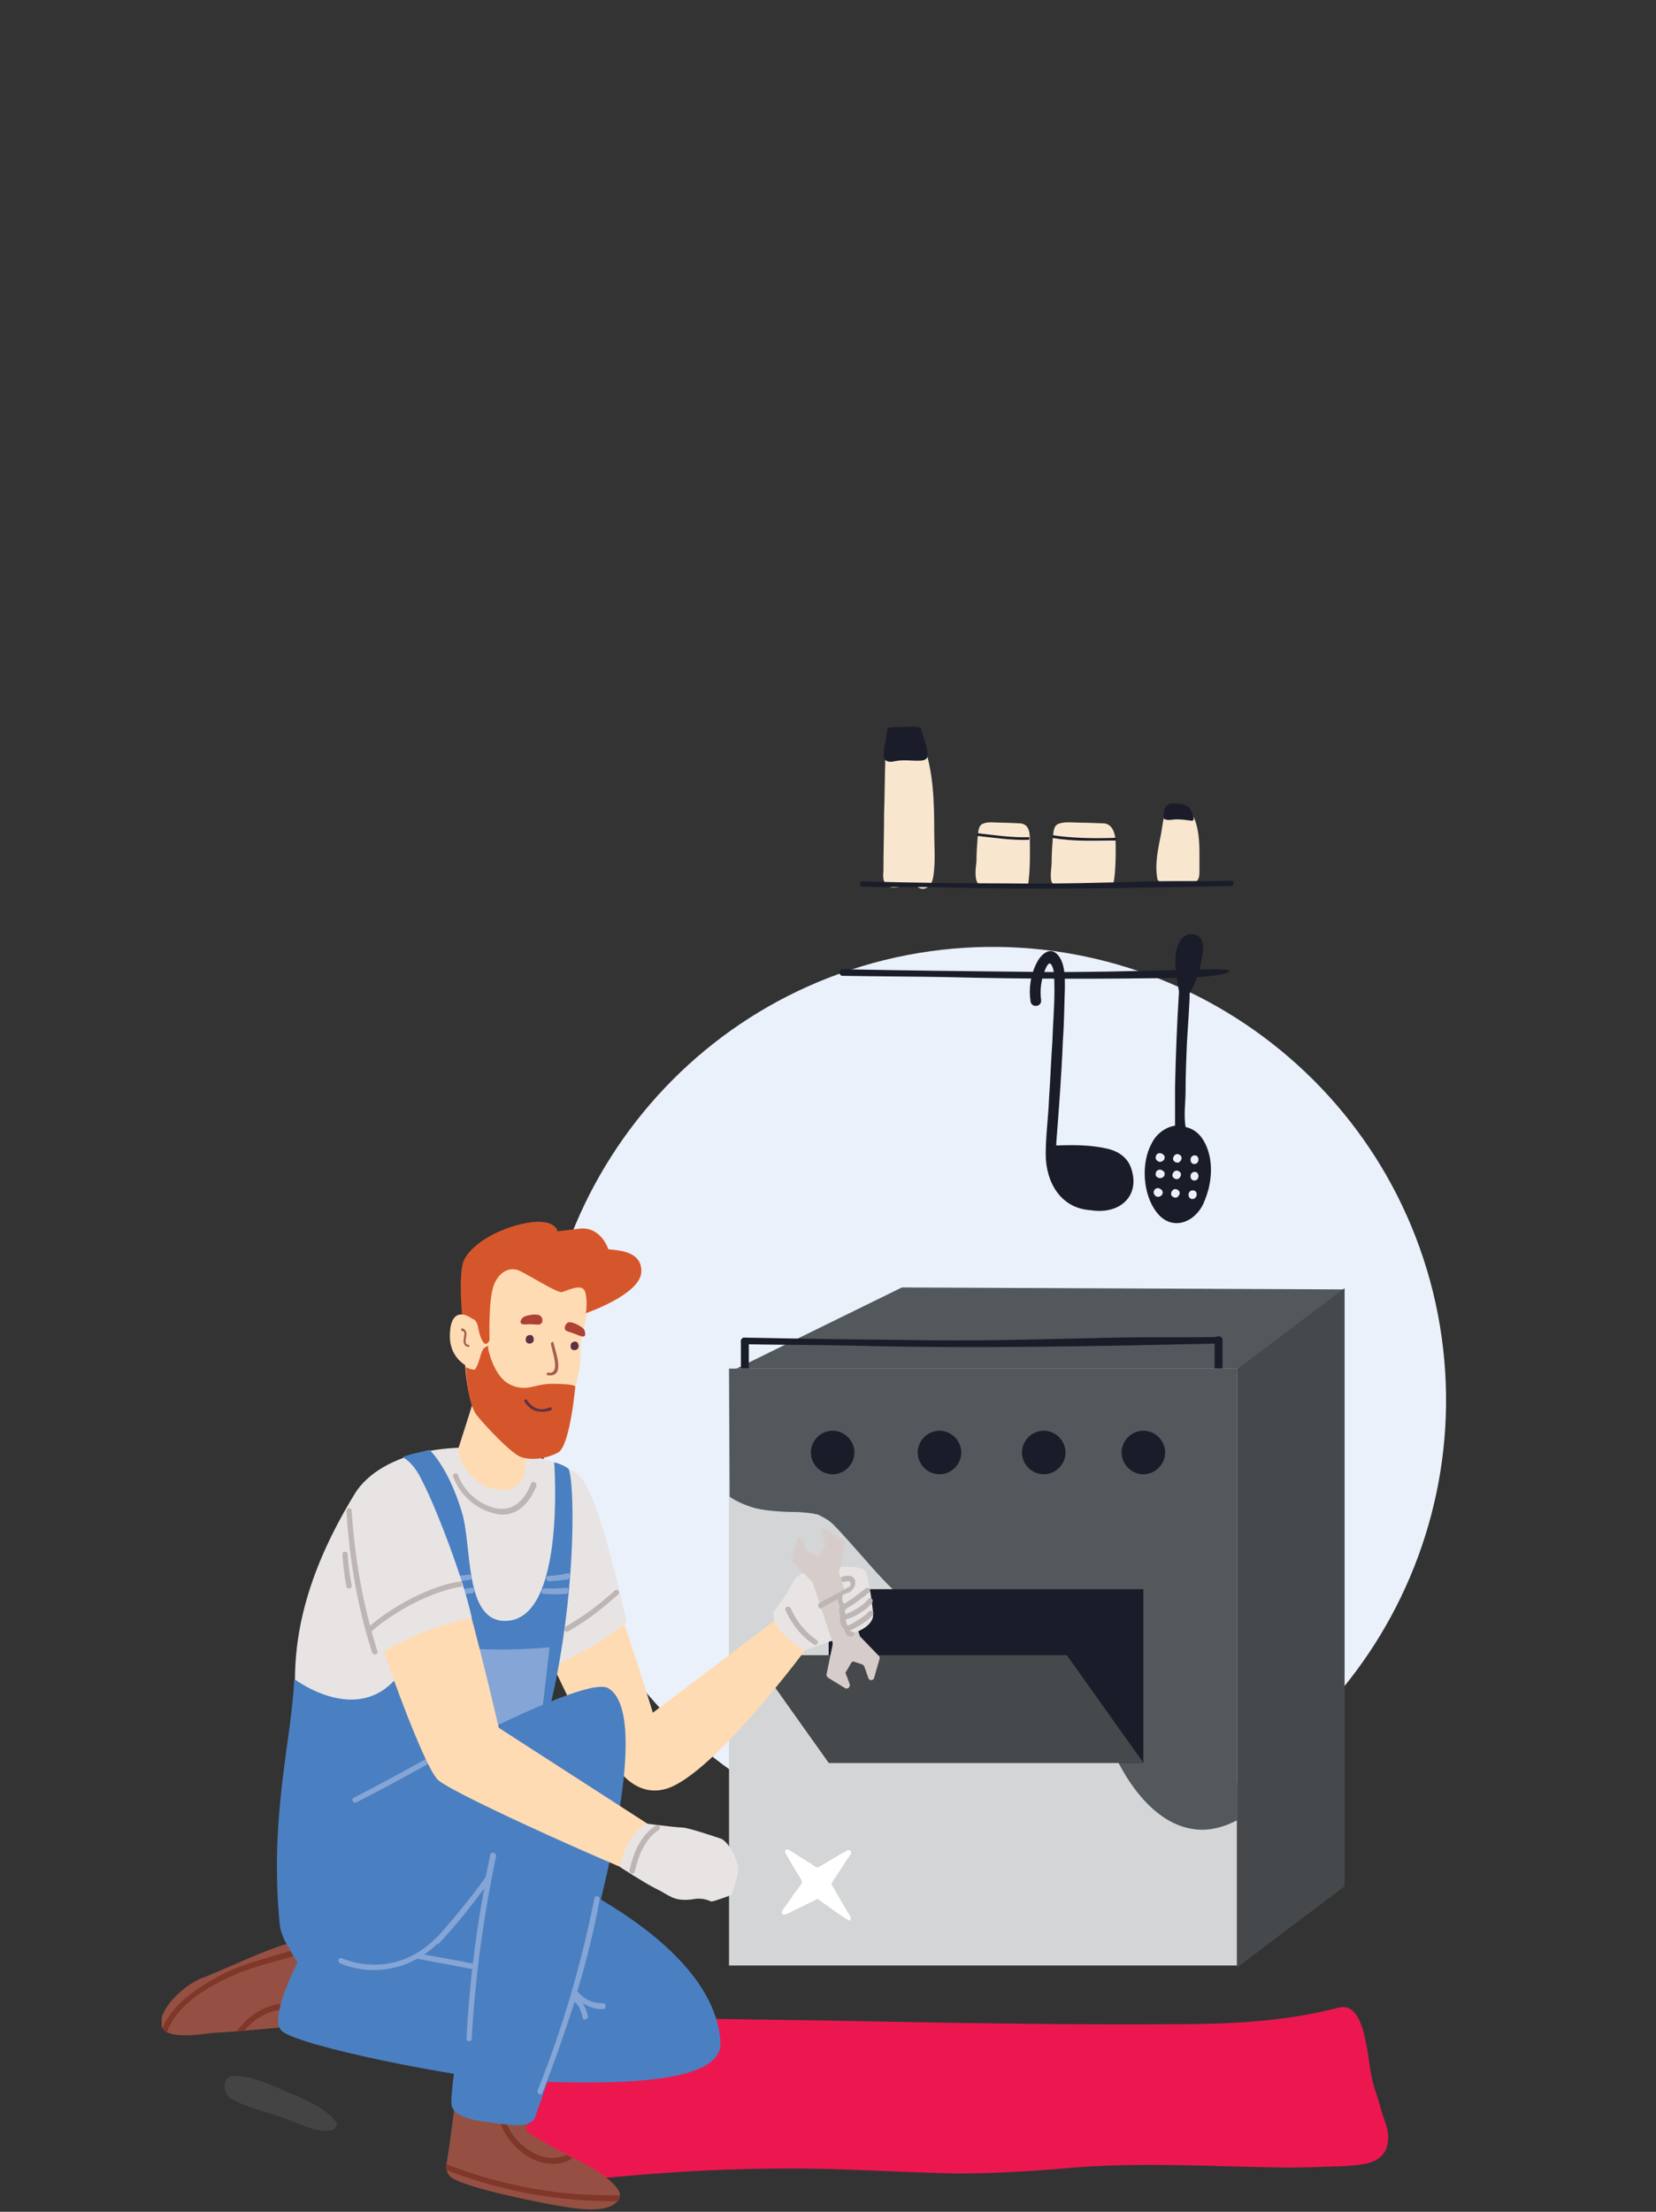
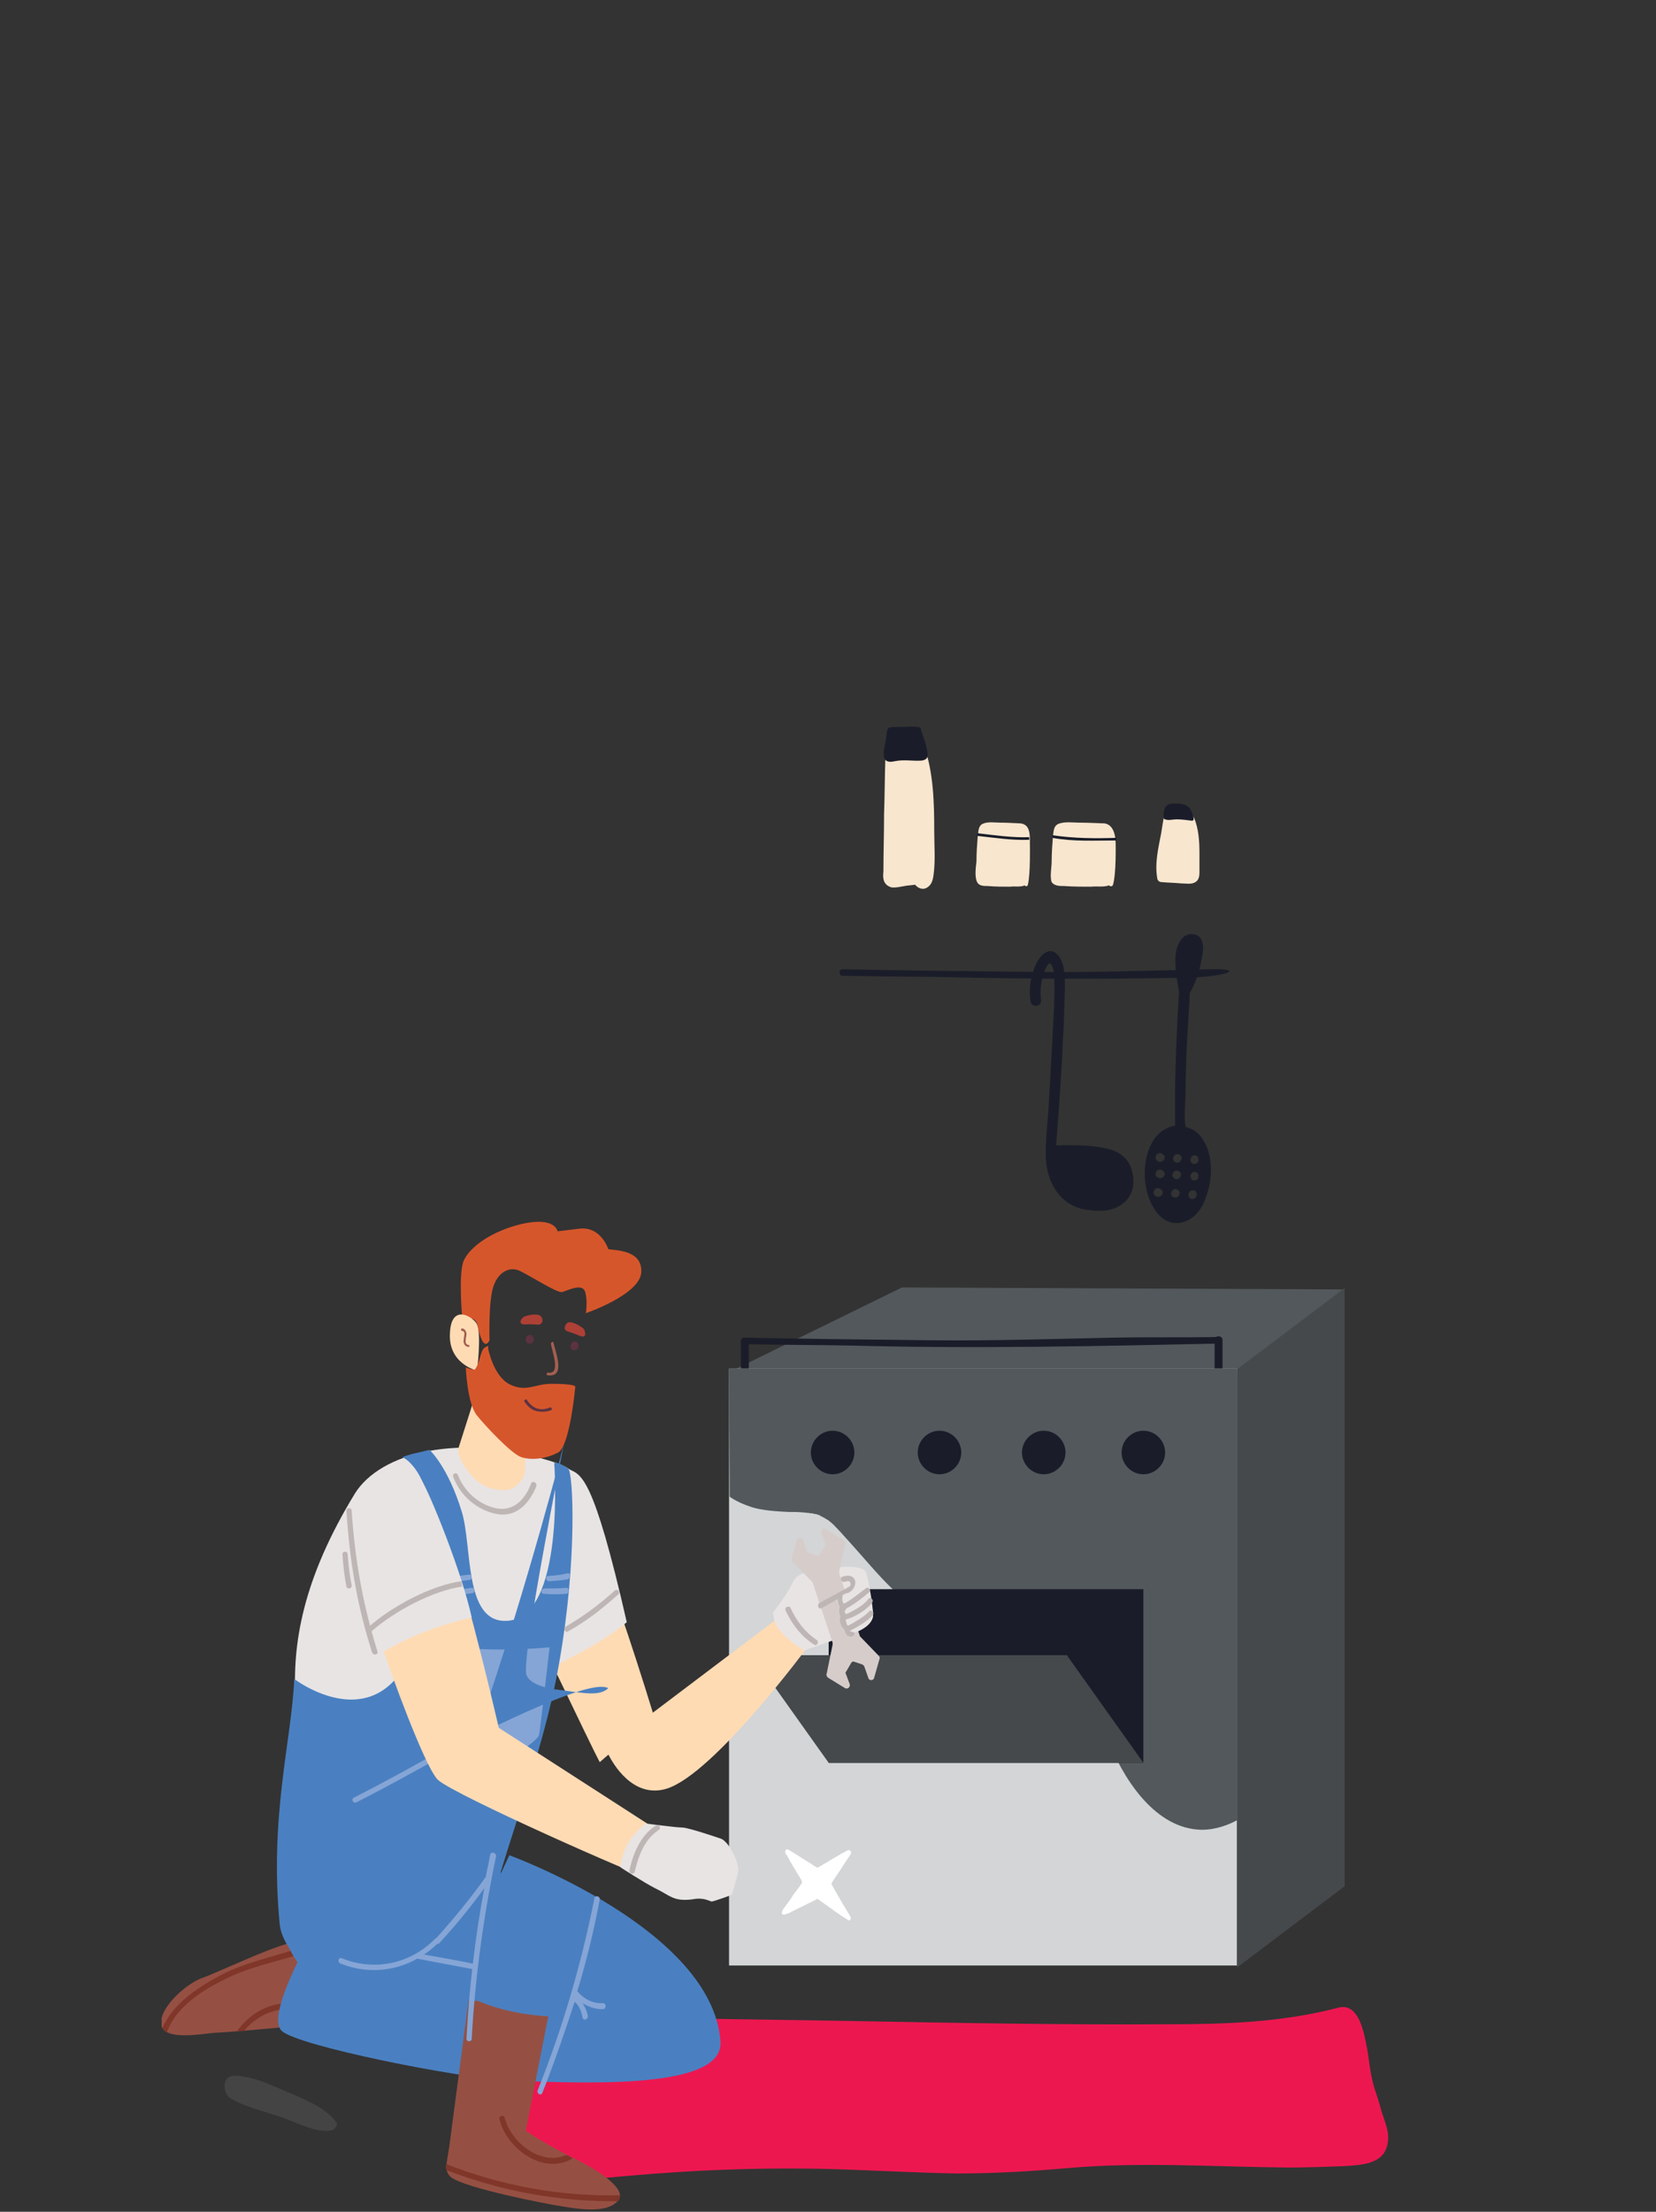
<svg xmlns="http://www.w3.org/2000/svg" xmlns:xlink="http://www.w3.org/1999/xlink" version="1.1" id="Layer_1" x="0px" y="0px" viewBox="0 0 251 335" style="enable-background:new 0 0 251 335;" xml:space="preserve">
  <rect x="0" y="0" width="251" height="335" fill="#333333" stroke="none" />
  <style type="text/css">
	.st0{fill:#EAF1FB;}
	.st1{fill:#ED1750;}
	.st2{fill:#1A1D29;}
	.st3{fill:#F8E6CF;}
	.st4{fill:#52585C;}
	.st5{fill:#D3D5D6;}
	.st6{fill:#FFFFFF;}
	.st7{fill:#45494C;}
	.st8{clip-path:url(#SVGID_00000179620113487267119310000015996814283883513227_);}
	.st9{fill:#FFDBB4;}
	.st10{fill:#E8E4E4;}
	.st11{fill:#955043;}
	.st12{fill:#803628;}
	.st13{fill:#4A80C1;}
	.st14{fill:#85A5D6;}
	.st15{fill:#BEB6B5;}
	.st16{fill:#444445;}
	.st17{fill:#D6CDCB;}
	.st18{fill:#D6562B;}
	.st19{fill:#AF4036;}
	.st20{fill:#5C3241;}
	.st21{fill:#A35F50;}
</style>
-   <path class="st0" d="M166.9,278.8c36.8-9.1,59.3-46.3,50.3-83.1c-9.1-36.8-46.3-59.3-83.1-50.3c-36.8,9.1-59.3,46.3-50.3,83.1  C92.9,265.4,130.1,287.9,166.9,278.8z" />
  <path class="st1" d="M76.5,317.6c0.1-3.2,0.4-6.4,0.8-9.6c0.2-1.6,1.3-3.3,3.1-3.2c16.1,1,32.2,1,48.3,1.3  c16.2,0.3,32.3,0.6,48.5,0.5c8.6,0,17.2-0.3,25.6-2.5c2.9-0.8,3.8,3,4.3,5.6c0.4,1.8,0.5,4.2,1.2,6.5c0.4,1.2,0.8,2.4,1.1,3.6  c0.4,1.3,1.1,2.8,1,4.2c-0.2,3.9-4,3.9-6.9,4.1c-2.8,0.1-5.6,0.2-8.3,0.2c-11.2-0.1-22.3-0.9-33.6,0.1c-5.6,0.5-11.1,0.8-16.6,0.8  c-5.6-0.1-11.2-0.4-16.8-0.6c-11.2-0.4-22.3,0-33.5,1c-2.9,0.3-5.9,0.5-8.9,0.3c-2.7-0.2-6.9-0.3-8.7-2.7c-1-1.4-0.9-3-0.9-4.6  C76.4,320.8,76.5,319.2,76.5,317.6z" />
  <path class="st2" d="M127.7,146.8c9.3,0.2,19,0.3,28.3,0.4c7.7,0.1,15.5-0.1,23.2-0.3c1.5,0,3-0.1,4.5-0.1c5.2-0.1,2.2,1.2-4.5,1.3  c-11.8,0.2-23.6,0.2-35.4-0.1c-5.2-0.1-10.8-0.1-16.1-0.2C127.1,147.8,127.1,146.8,127.7,146.8z" />
  <path class="st2" d="M157.2,145.7c0.6-1.1,1.9-2.4,3.1-1.1c1.2,1.3,1.1,3.6,1.1,5.2c-0.1,2.6-0.1,5.2-0.3,7.8  c-0.2,5.2-0.6,10.3-1,15.5c0,0.1,0,0.3,0,0.4c2.6-0.1,5.3-0.1,7.8,0.5c1.7,0.4,3.1,1.4,3.6,3.1c1.3,4.1-1.8,6.9-6.2,6.2  c-4.6-0.3-6.8-4.3-6.8-8.5c0-2.8,0.4-5.6,0.5-8.4c0.2-2.8,0.3-5.7,0.5-8.5c0.1-3.1,0.4-6.2,0.3-9.3c0-0.7,0-1.5-0.3-2.2  c-0.4-1-0.8-0.2-1.1,0.5c-0.6,1.5-0.8,3-0.6,4.6c0.1,1-1.4,1.2-1.6,0.2C155.9,149.7,156.2,147.6,157.2,145.7z" />
  <path class="st2" d="M182.2,172.4c-0.7-1-1.6-1.5-2.5-1.7c-0.3-1.8,0-3.8,0-5.5c0-2.4,0.1-4.8,0.2-7.2c0.1-1.9,0.5-7.3,0.4-7.5  c1-1.8,1.6-3.6,1.9-5.6c0.3-1.3,0.3-3.2-1.3-3.4c-1.7-0.3-2.6,1.7-2.7,3.1c-0.2,1.8,0.2,3.8,0.5,5.6c-0.3,4.8-0.5,9.7-0.6,14.5  c0,1.6,0,3.2,0,4.8c0,0.3,0,0.7,0,1c-1.4,0.2-2.8,1.2-3.5,2.6c-1.7,3-1.4,7.8,0.7,10.5c2.2,2.9,5.7,1.7,7.1-1.3  c0.3-0.7,0.6-1.5,0.8-2.3C183.8,177.5,183.7,174.6,182.2,172.4z M176.1,181C176.1,181.1,176.1,181.1,176.1,181  c-0.3,0.3-0.7,0.4-1,0.1c-0.3-0.3-0.3-0.6-0.1-0.9c0,0,0,0,0,0c0.2-0.3,0.7-0.3,0.9-0.1C176.3,180.3,176.3,180.8,176.1,181z   M176.4,178.2C176.4,178.2,176.3,178.2,176.4,178.2c-0.3,0.3-0.7,0.3-1,0.1s-0.3-0.6-0.1-0.9c0,0,0,0,0,0c0.2-0.3,0.7-0.3,0.9-0.1  C176.6,177.5,176.6,177.9,176.4,178.2z M176.4,175.7C176.4,175.7,176.4,175.7,176.4,175.7c-0.3,0.3-0.7,0.4-1,0.1  c-0.3-0.2-0.3-0.6-0.1-0.9c0,0,0,0,0,0c0.2-0.3,0.7-0.3,0.9-0.1C176.6,175,176.6,175.4,176.4,175.7z M178.8,180.7  c0,0.3-0.3,0.7-0.6,0.7c-0.3,0-0.7-0.2-0.7-0.6v0c0-0.3,0.3-0.7,0.6-0.7C178.4,180.1,178.8,180.3,178.8,180.7L178.8,180.7z   M179,177.9c0,0.3-0.3,0.7-0.6,0.7s-0.7-0.2-0.7-0.6v0c0-0.3,0.3-0.7,0.6-0.7S179,177.5,179,177.9L179,177.9z M179.1,175.4  c0,0.3-0.3,0.7-0.6,0.7c-0.3,0-0.7-0.2-0.7-0.6v0c0-0.3,0.3-0.7,0.6-0.7S179.1,175,179.1,175.4L179.1,175.4z M180.8,181.6  c-0.8,0.1-0.9-1.2-0.1-1.3C181.6,180.2,181.6,181.5,180.8,181.6z M181.1,178.8c-0.8,0.1-0.9-1.2-0.1-1.3  C181.8,177.4,181.9,178.7,181.1,178.8z M181.1,176.3c-0.8,0.1-0.9-1.2-0.1-1.3C181.8,174.9,181.9,176.2,181.1,176.3z" />
  <path class="st3" d="M133.9,132c0-2.9,0.1-5.8,0.1-8.7c0.1-2.9,0.1-5.8,0.2-8.7c0-0.9,0.1-2,1.1-2.4c1-0.4,2.3-0.3,3.4-0.3  c0.5,0,1.1,0.3,1.3,0.9c1.5,4.1,1.6,8.8,1.6,13.1c0,2.2,0.2,4.4-0.1,6.6c-0.1,0.8-0.3,1.6-1.1,2c-0.6,0.3-1.3,0-1.7-0.5  c-0.6,0.1-1.1,0.1-1.6,0.2c-0.6,0.1-1.4,0.3-2,0.2C133.8,134,133.8,132.9,133.9,132z" />
  <path class="st2" d="M134.3,111.8c0.1-0.7,0.1-1.5,0.5-1.6c0.5-0.1,1.5-0.1,2-0.1c0.7,0,1.5-0.1,2.2,0c0.6,0,0.6,0.3,0.6,0.5  c0.4,1.1,0.9,2.4,1,3.7c0,0.6-0.3,0.8-0.9,0.9c-1.4,0.1-2.7-0.2-4.1,0.1c-0.5,0.1-1.1,0.2-1.5-0.3  C133.7,114.1,134.2,112.7,134.3,111.8z" />
  <path class="st3" d="M176,126.2c0.2-1.1,0.3-2.5,0.8-3.5c0.1-0.2,0.4-0.4,0.8-0.4c0.7,0.1,1.5-0.1,2.2,0.2c0.6,0.3,0.9,0.8,1.2,1.4  c0.7,1.7,0.8,3.6,0.8,5.4c0,1,0,1.9,0,2.9c0,0.5-0.1,1.1-0.6,1.4c-0.6,0.4-1.5,0.2-2.2,0.2c-1-0.1-2-0.1-3-0.2  c-0.3,0-0.6-0.3-0.6-0.6C175,130.7,175.6,128.3,176,126.2z" />
  <path class="st2" d="M176.6,122.3c0.3-0.5,0.8-0.6,1.3-0.6c0.6,0,1.4,0,1.9,0.3c0.7,0.3,0.8,1,1.1,1.7c0,0.1,0,0.1,0,0.2  c0.1,0.2-0.1,0.5-0.3,0.4c-0.8-0.1-1.5-0.2-2.3-0.2c-0.5,0-1.2,0.2-1.7,0c-0.1,0-0.2-0.1-0.2-0.2  C176.3,123.5,176.4,122.8,176.6,122.3z" />
  <path class="st3" d="M159.4,130.5c0-1.3,0.1-2.6,0.2-3.9c0.1-0.7,0.1-1.5,0.8-1.8c0.9-0.4,2.3-0.2,3.2-0.2c1.1,0,3.4,0.1,3.4,0.1  c1.7-0.1,2.1,1.7,2.1,3.1c0,0.1,0.1,4.5-0.4,6.2c-0.1,0.3-0.4,0.3-0.6,0.1c-0.8,0.3-1.9,0.1-2.7,0.2c-1.4,0-2.7,0-4.1-0.1  c-0.7,0-1.5,0-1.9-0.6C159.1,132.8,159.4,131.4,159.4,130.5z" />
  <path class="st3" d="M148,130.5c0-1.3,0.1-2.6,0.2-3.9c0.1-0.7,0.1-1.5,0.7-1.8c0.8-0.4,1.9-0.2,2.7-0.2c0.9,0,2.8,0.1,2.8,0.1  c1.8,0,1.7,1.7,1.7,3.1c0,0.1,0.1,4.5-0.3,6.2c-0.1,0.3-0.3,0.3-0.5,0.1c-0.6,0.3-1.6,0.1-2.2,0.2c-1.1,0-2.2,0-3.4-0.1  c-0.6,0-1.3,0-1.6-0.6C147.7,132.8,147.9,131.4,148,130.5z" />
-   <path class="st2" d="M130.7,133.5c7.3,0.2,14.8,0.3,22,0.3c7.2,0.1,14.4-0.1,21.6-0.3c4.1-0.1,8.3,0,12.3-0.1c0.5,0,0.5,0.8,0,0.8  c-14.4,0.3-29,0.6-43.4,0.2c-4.1-0.1-8.4,0-12.5-0.1C130.2,134.3,130.2,133.5,130.7,133.5z" />
  <path class="st2" d="M169.2,126.9c0,0.1,0,0.3,0,0.4c-3.2,0-6.5,0.2-9.7-0.4c0-0.1,0-0.2,0-0.3c0,0,0-0.1,0-0.1  C162.8,127,166.1,127,169.2,126.9z" />
  <path class="st2" d="M156,126.8c0,0.1,0,0.3,0,0.4c-2.6,0.1-5.2-0.3-7.9-0.6c0-0.1,0-0.3,0-0.4C150.8,126.5,153.4,126.9,156,126.8z" />
  <path class="st4" d="M111.4,207.4l76.1,0.6l16.3-12.7l-67.1-0.3L111.4,207.4z" />
  <path class="st2" d="M112.9,202.6c9.3,0.2,19,0.3,28.3,0.4c9.2,0.1,18.4-0.2,27.7-0.4c5.2-0.1,10.6,0,15.8-0.1c0.7,0,0.7,1,0,1  c-18.5,0.4-37.2,0.8-55.8,0.3c-5.2-0.1-10.8-0.1-16.1-0.2C112.3,203.6,112.2,202.5,112.9,202.6z" />
  <path class="st2" d="M184.7,208.5c0.4,0,0.7-0.3,0.6-0.7l0-4.8c0-0.4-0.3-0.6-0.6-0.6c-0.4,0-0.7,0.3-0.6,0.7l0,4.8  C184.1,208.2,184.3,208.5,184.7,208.5z" />
  <path class="st2" d="M112.9,208.7c0.4,0,0.7-0.3,0.6-0.7l0-4.8c0-0.4-0.3-0.6-0.6-0.6c-0.4,0-0.7,0.3-0.6,0.7l0,4.8  C112.3,208.4,112.6,208.7,112.9,208.7z" />
  <path class="st5" d="M110.5,297.7h77v-90.4h-77V297.7z" />
  <path class="st4" d="M110.5,207.3h77v68.4c-1.9,1-4,1.6-6.1,1.4c-6.7-0.6-11.3-8-13.5-13.7c-1.2-3.1-1.5-6.3-1.8-9.5  c-0.1-1.2-0.3-2.3-0.8-3.7c0,0-0.1-0.3-0.2-0.5c-0.1-0.2-0.2-0.5-0.2-0.4c-0.3-0.6-0.7-1.1-1.1-1.7c0,0,0,0,0,0c0,0-0.1-0.1-0.1-0.1  c-0.2-0.2-0.4-0.4-0.6-0.7c-0.3-0.3-0.6-0.6-1-0.9c-0.1,0-0.5-0.4-0.6-0.4c-0.2-0.1-0.4-0.3-0.6-0.4c-0.3-0.1-0.5-0.3-0.8-0.4  c-0.1-0.1-0.9-0.4-0.8-0.4c-0.4-0.1-0.8-0.3-1.2-0.4c-0.2-0.1-1.3-0.3-1.1-0.3c-0.5-0.1-1-0.1-1.5-0.1c-0.3,0-0.6,0-0.9,0  c-0.2,0-0.5,0.1-0.7,0.1c-3.2,0.7-6.3,2-9.6,1.7c-3.6-0.3-6.5-2.1-9-4.6c-2.3-2.2-4.4-4.8-6.5-7.1c-0.9-1-1.7-1.9-2.6-2.8  c0,0-0.6-0.5-0.6-0.5c-0.2-0.1-0.3-0.2-0.5-0.3c-0.3-0.2-0.6-0.3-0.9-0.5c-0.3-0.1-0.5-0.2-0.8-0.2c-0.2-0.1-0.4-0.1-0.6-0.1  c0.2,0-0.7-0.1-0.8-0.1c-0.9-0.1-1.8-0.1-2.6-0.1c-1.8-0.1-3.7-0.2-5.4-0.7c-1.2-0.4-2.4-0.9-3.4-1.6L110.5,207.3z" />
  <path class="st2" d="M173.3,223.3c1.8,0,3.3-1.5,3.3-3.3s-1.5-3.3-3.3-3.3c-1.8,0-3.3,1.5-3.3,3.3S171.5,223.3,173.3,223.3z" />
  <path class="st2" d="M158.2,223.3c1.8,0,3.3-1.5,3.3-3.3s-1.5-3.3-3.3-3.3c-1.8,0-3.3,1.5-3.3,3.3S156.4,223.3,158.2,223.3z" />
  <path class="st2" d="M142.4,223.3c1.8,0,3.3-1.5,3.3-3.3s-1.5-3.3-3.3-3.3c-1.8,0-3.3,1.5-3.3,3.3S140.6,223.3,142.4,223.3z" />
  <path class="st2" d="M126.2,223.3c1.8,0,3.3-1.5,3.3-3.3s-1.5-3.3-3.3-3.3c-1.8,0-3.3,1.5-3.3,3.3S124.4,223.3,126.2,223.3z" />
  <path class="st6" d="M114.9,275.4C114.9,275.4,114.9,275.5,114.9,275.4C114.9,275.5,114.8,275.5,114.9,275.4  C114.8,275.4,114.8,275.4,114.9,275.4z" />
  <path class="st2" d="M125.6,267h47.7v-26.3h-47.7V267z" />
  <path class="st7" d="M125.6,267h47.7l-11.6-16.3H114L125.6,267z" />
  <path class="st7" d="M203.8,285.7L187.5,298v-90.6l16.3-12.3" />
  <path class="st6" d="M118.5,289.8c0-0.4,0.2-0.6,0.4-0.9c0.5-0.7,1-1.3,1.4-2c0.4-0.5,0.8-1,1.1-1.5c0.1-0.1,0.1-0.2,0.2-0.3  c-0.1-0.1-0.1-0.2-0.1-0.3c-0.8-1.3-1.6-2.6-2.3-3.9c-0.2-0.2-0.3-0.5,0-0.8c0.1,0,0.3,0.1,0.4,0.1c0.6,0.4,1.3,0.8,1.9,1.2  c0.5,0.3,1.1,0.7,1.6,1c0.2,0.2,0.5,0.3,0.8,0.5c1.6-0.9,3.1-1.9,4.7-2.7c0.4,0.1,0.5,0.3,0.3,0.7c-0.3,0.5-0.7,1-1,1.5  c-0.6,1-1.3,1.9-1.9,2.9c0.1,0.1,0.1,0.2,0.2,0.4c0.8,1.4,1.6,2.8,2.4,4.1c0.1,0.2,0.2,0.3,0.3,0.5c0.1,0.3,0.1,0.4-0.2,0.6  c-1.7-1-3.2-2.2-4.8-3.3c-0.4,0.2-0.9,0.5-1.4,0.7c-0.9,0.5-1.9,0.9-2.8,1.4c-0.2,0.1-0.5,0.2-0.8,0.3  C118.6,290,118.5,289.9,118.5,289.8z" />
  <g>
    <defs>
      <rect id="SVGID_1_" x="24.5" y="185.1" width="108.9" height="149.7" />
    </defs>
    <clipPath id="SVGID_00000096764416022331528390000010730162321261393843_">
      <use xlink:href="#SVGID_1_" style="overflow:visible;" />
    </clipPath>
    <g style="clip-path:url(#SVGID_00000096764416022331528390000010730162321261393843_);">
      <path class="st9" d="M99.2,260.2c-1.9-6.2-3.6-11.4-5.1-15.8c-3,3.1-6.5,5.8-10.2,8.1c3.5,7.3,6.5,13.5,7,14.4    c2.7-2.4,5.7-4.5,8.6-6.5L99.2,260.2z" />
      <path class="st9" d="M120.8,242.9l-22.1,16.7c0.7,1.7-7.4,4.2-6.6,5.9c0.8,1.7,3.9,7,9,5.4c7.2-2.3,21.5-21.7,21.5-21.7    s2.4-3,1.2-5.8C122.7,241.2,120.8,242.9,120.8,242.9z" />
      <path class="st10" d="M86.1,222.5c-5.5-2.4-10.9-0.2-11.5,4.5c-0.3,2.7,3.9,15.5,7.7,26.2c3.9-1.9,9.4-4.7,12.7-7.5    C89.9,223.4,88.1,223.3,86.1,222.5z" />
      <path class="st10" d="M53.8,226.2c3.8-6.1,15.8-9.5,30.6-4.6c11.1,3.7,2,25.3-3,40c-3,9-3.4,8.3-6.9,30c0,0-25.6-2.1-26.1-11.6    C47.5,265.6,37.9,252.2,53.8,226.2z" />
      <path class="st11" d="M32.4,307.9c2.5-0.1,10-0.8,10-0.8l0.4,0.1c1.5-3.8,2.5-7.6,5.1-10.8l-1.6-1.6c-0.5-0.5-1.1-0.7-1.8-0.6    c-2.9,0.4-12,4.8-13.9,5.4c-2.2,0.8-6.1,4.1-6.2,6.7C24.3,309.2,30.3,308.1,32.4,307.9z" />
      <path class="st12" d="M46.9,295.5l-0.6-0.6c0,0-0.1-0.1-0.1-0.1c-4.3,1.5-8.9,2.3-13,4.5c-3.3,1.8-7,4.2-8.6,7.9    c0.2,0.2,0.4,0.4,0.7,0.6c1.6-4.4,6.6-7.1,10.5-8.8C39.4,297.5,43.3,296.8,46.9,295.5z" />
      <path class="st12" d="M44.4,303.4c-3.3-0.2-6.5,1.4-8.5,4.3c0.4,0,0.8-0.1,1.1-0.1c1.8-2.2,4.4-3.4,7.1-3.3    C44.1,304,44.2,303.7,44.4,303.4z" />
      <path class="st13" d="M77.2,281c0,0,30.8,11.2,32,28.2c0.5,6.7-16.7,6.6-32.1,5.9c-7.3-0.3-32-5.2-34.4-7.5    c-2.3-2.1,3.5-12.5,3.5-12.5l22.4,4.3L77.2,281z" />
      <path class="st11" d="M87.6,327.2c-1.9-0.9-6.2-3.2-7.9-4.5l3.4-17.3c0,0-6.8-0.2-12-3l-3,22.7l-0.5,3.1c0.1,0.7,0.3,1.2,0.8,1.6    c2.4,1.7,14.4,4,16.3,4.3c2.9,0.5,7.2,1.2,8.9-0.7C95.5,331.5,89.6,328.2,87.6,327.2z" />
      <path class="st12" d="M67.7,327.8l-0.1,0.4c0,0.2,0,0.4,0.1,0.5c8.3,3.2,17.1,4.8,26,4.7c0.2-0.3,0.3-0.6,0.3-0.9    C85,332.7,76.1,331.1,67.7,327.8z" />
      <path class="st12" d="M85.8,326.4c-3.7,1.7-8.3-1.8-9.3-5.6c-0.1-0.6-1-0.3-0.8,0.2c1.2,4.7,6.9,8.5,11.1,5.9    C86.5,326.7,86.2,326.5,85.8,326.4z" />
      <path class="st13" d="M75.9,283.5c3-9.8,7.1-21.2,8.9-31.9c2.7-15.3,2.1-28.7,1.3-29.2c-0.2-0.1-0.6-0.4-0.9-0.5    c-0.6-0.3-1.2-0.4-1.2-0.4s1.8,23.8-7.3,24c-6.4,0.2-5.1-11.3-6.7-16.5c-2.1-6.9-4.9-9.4-4.9-9.4s-1.6,0.4-2.1,0.5    c-1,0.2-2,0.6-2,0.6s7.4,3.1,3.3,23.4c-4.4,21.9-19.7,10.2-19.7,10.2c-0.4,9.4-3.8,20.7-2.2,37.2c0.2,1.9,1.6,4.2,3.2,5.6    c5.8,4.8,5.9,4.9,13.3,5.7c0-0.9,0.1-1.5,0.1-1.5l0,1.5c5.5,0.6,11.2,0.5,16.7,0C76,292.7,75.9,283.5,75.9,283.5z" />
      <path class="st14" d="M70.3,249.6c0,0-2.2,10.7-1.8,12.2s6.2,5,7.1,5.1c0.9,0.1,5.9-3.2,6.1-4.1c0.2-0.9,1.6-13.3,1.6-13.3    S76.6,250.2,70.3,249.6z" />
      <path class="st14" d="M71.1,238.5c-2,0.3-4,0.3-5.9-0.1c-0.5-0.1-0.6,0.7-0.1,0.8c2,0.4,4.1,0.4,6.1,0.1    C71.6,239.3,71.6,238.4,71.1,238.5z" />
      <path class="st14" d="M71.5,240.5c-2.4,0.4-4.7,0.3-7-0.2c-0.5-0.1-0.6,0.7-0.1,0.8c2.4,0.5,4.8,0.6,7.2,0.2    C72.1,241.2,72,240.4,71.5,240.5z" />
      <path class="st14" d="M86,238.3c-1.3,0.3-1.6,0.3-2.9,0.4c-0.5,0-0.4,0.8,0.1,0.8c1.3-0.1,1.7-0.1,2.9-0.3    C86.5,239,86.5,238.1,86,238.3z" />
      <path class="st14" d="M85.8,240.5c-1.3,0.1-2,0.1-3.3,0.1c-0.5,0-0.6,0.8-0.1,0.8c1.4,0.1,2.1,0.1,3.5,0    C86.3,241.3,86.3,240.4,85.8,240.5z" />
      <path class="st14" d="M56.1,281.3c-1.3,2.4-3.2,4.1-5.3,5.6c-2.2,1.5-4.5,3-7.2,2.9c-0.5,0-0.6,0.8-0.1,0.8c2.7,0.1,5-1.2,7.2-2.7    c2.5-1.6,4.7-3.6,6.1-6.3C57,281.2,56.3,280.9,56.1,281.3z" />
-       <path class="st13" d="M46.2,276.8c0,0,41.5-23.8,46-21.1c9.8,5.9-10.9,65-11.3,65.4c-1.3,1.2-3.4,0.8-7.1,0.3    c-2.7-0.3-4.8-1-5.3-2.3c-0.9-2.3,5.7-35.1,5.7-35.1S63.3,305,50,300.5S46.2,276.8,46.2,276.8z" />
+       <path class="st13" d="M46.2,276.8c0,0,41.5-23.8,46-21.1c-1.3,1.2-3.4,0.8-7.1,0.3    c-2.7-0.3-4.8-1-5.3-2.3c-0.9-2.3,5.7-35.1,5.7-35.1S63.3,305,50,300.5S46.2,276.8,46.2,276.8z" />
      <path class="st14" d="M66.9,265.1c-4.4,2.5-8.8,4.9-13.3,7.2c-0.4,0.2-0.1,0.9,0.4,0.7c4.5-2.3,8.9-4.7,13.3-7.2    C67.7,265.5,67.3,264.8,66.9,265.1z" />
      <path class="st9" d="M66.4,269.6c2.5,2.3,30.6,14.7,32.5,15.1c0,0,1.8-0.7,2.8-2.9c0.8-1.6-0.5-3.6-0.5-3.6l-25.6-16.5    c0,0-2.2-9.6-4.7-18.8c-4.4,2-8.7,4.4-12.8,7.1C61.3,259.2,65,268.4,66.4,269.6z" />
      <path class="st10" d="M63.9,224.2c-1.6-2.4-4.1-1.4-5.8-1.2c-1.9,0.2-5.3,2.5-4.9,8.8c0.2,3.4,1.5,11.5,4.1,18.9    c4.1-2.7,9.6-4.7,14.2-5.7C70,238.1,65.2,226.3,63.9,224.2z" />
      <path class="st9" d="M72.2,210.8c0,0-2.2,7-2.7,8.5c-0.2,0.7,0.3,2.3,1.8,4c1.7,2,3.2,2.3,5.1,2.4s3.3-2.1,3.2-3.1    c-0.1-1,0.6-6.6,0.8-7.2L72.2,210.8z" />
      <path class="st10" d="M111.9,283c0.1,0.8-1,4-1,4s-2.9,1.1-3.1,1c-1.2-0.5-1.9-0.5-3-0.3c-2.8,0.3-3.2-0.6-5.5-1.7    c-1.6-0.8-5.3-3.2-5.3-3.2s0.3-2.4,1.5-4.1c0.9-1.4,2.4-2.5,2.4-2.5s4.6,0.6,5.5,0.6c0.9,0,5.3,1.5,5.9,1.7    C110.3,278.9,111.7,281.3,111.9,283z" />
      <path class="st10" d="M125.4,237.6c-2.8,0.4-4.6,0.5-5.3,2.2c-0.8,1.7-2.9,4.4-2.9,4.4s-0.2,1.6,1.6,3.4c1.4,1.4,3.1,2.4,3.1,2.4    s5.6-2,6.5-2.3c0.9-0.3,3.4-1,3.9-2.7c0.2-0.7-0.6-5.5-1-6.8C131,237.2,128.2,237.1,125.4,237.6z" />
      <path class="st15" d="M80.5,224.7c-1.1,2.9-3.2,4.6-6.2,3.5c-2.2-0.8-4-2.5-4.9-4.8c-0.2-0.5-0.9-0.2-0.7,0.3    c1.1,2.9,3.6,5,6.5,5.6c3,0.6,5-1.5,6.1-4.2C81.4,224.5,80.7,224.2,80.5,224.7z" />
      <path class="st15" d="M55.9,246.4c-0.4,0.3,0.1,1,0.4,0.7c3.5-3.1,9.4-6.2,13.8-6.8c-0.1-0.2-0.1-0.5-0.2-0.8    C65.4,240.1,59.4,243.3,55.9,246.4z" />
      <path class="st15" d="M99.4,276.5c-2.3,1.5-3.4,4.1-4,6.8c-0.1,0.5,0.7,0.7,0.8,0.2c0.6-2.5,1.5-4.9,3.6-6.3    C100.3,276.9,99.9,276.2,99.4,276.5z" />
      <path class="st15" d="M119.1,244c1,2.1,2.4,3.9,4.3,5.1c0.4,0.3,0.8-0.4,0.4-0.7c-1.8-1.2-3.1-2.9-4-4.9    C119.5,243.1,118.8,243.5,119.1,244z" />
      <path class="st14" d="M74.3,280.9c-0.2,1.2-0.5,2.4-0.7,3.5c-0.1,0-0.2,0.1-0.2,0.2c-2.3,3.2-4.8,6.2-7.4,9.1    c-0.3,0.4,0.2,1,0.6,0.6c2.4-2.6,4.7-5.4,6.8-8.3c-1.4,7.5-2.3,15.2-2.7,22.8c0,0.5,0.8,0.5,0.8,0c0.5-9.3,1.8-18.6,3.7-27.7    C75.2,280.6,74.4,280.4,74.3,280.9z" />
      <path class="st14" d="M91.4,303.4c-1.5,0.1-2.9-0.6-3.9-1.8c1.4-4.6,2.5-9.1,3.4-13.9c0.1-0.5-0.7-0.7-0.8-0.2    c-2,10-4.8,19.6-8.6,29.1c-0.2,0.5,0.5,0.9,0.7,0.4c1.8-4.5,3.4-9.2,4.9-13.8c0,0,0,0,0,0c0.7,0.6,1,1.4,1.2,2.4    c0.1,0.5,0.8,0.3,0.8-0.2c-0.1-0.7-0.4-1.4-0.8-2c1,0.6,2.1,1,3.2,0.9C91.9,304.2,91.9,303.4,91.4,303.4z" />
      <path class="st14" d="M72,297.5c-1.6-0.4-6.9-1.3-8.5-1.6c-0.5-0.1-0.6,0.7-0.1,0.8c1.6,0.3,6.9,1.3,8.5,1.6    C72.4,298.4,72.5,297.6,72,297.5z" />
      <path class="st14" d="M66,293.6c-3.8,3.9-9.3,5-14.2,3c-0.5-0.2-0.7,0.6-0.2,0.8c5.2,2.1,11,0.8,15-3.3    C66.9,293.8,66.4,293.3,66,293.6z" />
      <path class="st15" d="M57.2,250.1c-2.2-7.1-3.4-13.8-3.9-21.3c0-0.5-0.8-0.5-0.8,0c0.5,7.6,1.6,14.3,3.9,21.5    C56.6,250.8,57.4,250.6,57.2,250.1z" />
      <path class="st15" d="M93.2,240.9c-2.6,2.3-4.6,3.8-7.5,5.5c-0.4,0.2,0,1,0.4,0.7c3-1.7,5-3.3,7.6-5.6    C94.1,241.1,93.6,240.6,93.2,240.9z" />
      <path class="st15" d="M53.3,240.1c-0.3-1.5-0.5-3.1-0.6-4.7c0-0.5-0.8-0.5-0.8,0c0.1,1.6,0.3,3.3,0.6,4.9    C52.7,240.8,53.4,240.6,53.3,240.1z" />
      <path class="st16" d="M43,320.8c2.3,0.8,4.7,2.2,7.1,1.9c0.5,0,1.2-0.8,0.9-1.2c-1.5-2.2-4.8-3.5-7.1-4.5    c-2.6-1.1-5.6-2.6-8.4-2.6c-1.9,0-1.8,2.6-0.6,3.4C37.3,319.2,40.5,319.9,43,320.8z" />
      <path class="st17" d="M124.5,232.2l0.6,1.6c0,0.2,0,0.3-0.1,0.4l-0.7,1.2c-0.1,0.2-0.3,0.3-0.5,0.2l-1.2-0.4    c-0.2,0-0.3-0.2-0.3-0.3l-0.6-1.7c-0.2-0.4-0.8-0.4-0.9,0l-0.4,1.4l-0.4,1.4c0,0.2,0,0.4,0.1,0.5l3,3.1c0.1,0.1,0.1,0.1,0.1,0.2    l3,9c0,0.1,0,0.2,0,0.3l-0.9,4.4c-0.1,0.2,0,0.4,0.2,0.6l2.6,1.6c0.4,0.2,0.8-0.2,0.7-0.6l-0.6-1.6c-0.1-0.1,0-0.3,0.1-0.4    l0.7-1.2c0.1-0.2,0.3-0.3,0.5-0.2l1.2,0.4c0.1,0.1,0.3,0.2,0.3,0.3l0.6,1.7c0.1,0.5,0.8,0.5,0.9,0l0.4-1.4l0.4-1.4    c0.1-0.2,0-0.4-0.1-0.5l-2.8-2.9c-0.1-0.1-0.1-0.1-0.1-0.2l-3.1-9.4c0-0.1,0-0.2,0-0.3l0.9-4.1c0.1-0.2,0-0.4-0.2-0.6l-2.6-1.6    C124.8,231.3,124.4,231.7,124.5,232.2z" />
      <path class="st10" d="M128.6,240.4c0,0-1.5,0.7-1.4,1.6c0.1,0.9,0.5,5.9,2,5.4c1.5-0.5,3.3-1.7,3.1-3.3    C132.2,243.2,129.3,239.8,128.6,240.4z" />
      <path class="st15" d="M128.3,243.6c0.9-0.4,2.6-1.7,3.4-2.4c0.4-0.3-0.1-1-0.5-0.6c-0.8,0.6-2.4,1.9-3.3,2.3    c-0.2-0.3-0.3-0.6-0.2-1c0-0.1,0-0.2,0-0.3l0.6-0.3c0.1,0,0.1,0,0.2,0c0.7-0.3,1.3-1.1,1.1-1.9c-0.3-0.9-1.2-0.8-1.9-0.6    c-0.5,0.2-0.2,0.9,0.3,0.8c0.3-0.1,0.8-0.3,0.9,0.2c0.1,0.3-0.1,0.5-0.3,0.6c-0.1,0-0.1,0-0.2,0.1c-1.4,0.8-2.8,1.5-4.2,2.3    c-0.4,0.2-0.2,1,0.3,0.8l2.5-1.4c0,0.4,0.1,0.8,0.3,1.2c-0.2,0.5-0.1,1,0.1,1.5c-0.1,0.1-0.1,0.2-0.1,0.3c0,0.5,0.2,1.3,0.7,1.6    c0,0.3,0.2,0.7,0.4,0.9c0.3,0.2,0.7,0.3,1,0c0.1-0.1,0.1-0.2,0.1-0.4c0-0.1-0.1-0.1-0.2-0.1c0,0-0.1,0-0.1,0c0,0-0.1,0,0,0    c-0.1-0.1-0.3-0.1-0.5-0.2c0,0,0.1,0,0.1,0c0,0,0.1,0,0.1,0c0.1,0,0.1-0.1,0.1-0.1c0.9-0.4,2.7-1.5,3.3-2.3    c0.3-0.4-0.3-0.9-0.6-0.5c-0.6,0.7-2.3,1.7-3.1,2.1c0,0,0,0,0,0c-0.2,0-0.3-0.2-0.3-0.4c-0.1-0.2-0.1-0.3-0.1-0.5    c1.2-0.3,3.3-1.5,4-2.6c0.3-0.4-0.3-0.9-0.6-0.5c-0.6,0.9-2.4,1.9-3.4,2.3c-0.1-0.2-0.1-0.3-0.2-0.5    C128.1,243.9,128.3,243.7,128.3,243.6z" />
-       <path class="st9" d="M70.5,206c0,2.2,0.5,7.5,2.8,9.3s6.4,3.4,7.8,3.2c1.3-0.3,4-1.2,6-8c1.4-4.9,0.6-5.8,1-7.6    c0.3-1.8,1.9-6,0.4-9c-1.5-3-2.6-5.7-7.3-5.7c-4.6,0-6.7,0.2-8.7,5.9C70.3,199.8,70.6,203.5,70.5,206z" />
      <path class="st18" d="M74.2,203c0,0-0.2-5.9,0.6-8.2c0.8-2.3,2.6-3,4-2.3c1.5,0.7,5.7,3.4,6.4,3.2c1-0.3,3.1-1.4,3.5,0    c0.4,1.4,0.1,3.2,0.1,3.2s8.2-2.8,8.4-6.2c0.2-3.5-4.2-3.3-5-3.5c0,0-1.1-3.5-4.4-3.1s-3.3,0.4-3.3,0.4s-0.3-2.3-5.5-1.1    c-4.5,1.1-7.7,3.4-8.7,5.5c-0.9,2.1-0.2,9.1-0.2,9.1s1.9-1.1,2.3,0.8C72.8,202.9,73.5,204.4,74.2,203z" />
      <path class="st9" d="M72.3,207.6c0,0-4.4-1-4.1-5.7c0.2-4.7,3.7-2.3,4.1-1.3C73,202.2,72.3,207.6,72.3,207.6z" />
      <path class="st18" d="M74,204.3c0,0,0.8,4.2,3.3,5.4s3.8-0.1,6.2-0.1c0.7,0,3.4,0,3.7,0.4c0,0-0.8,9-2.6,10    c-1.9,1-4.1,1.2-5.6,0.7c-1.5-0.5-5.5-4.8-6.7-6.3c-1.5-1.8-1.7-7.3-1.7-7.3s1.2,0.5,1.4,0.3c0.8-1.1,0.8-2.9,1.5-3.3    C74.1,203.7,74,203.9,74,204.3z" />
      <path class="st19" d="M81.9,199.3c-0.5-0.4-1.9-0.1-2.4,0.1c-0.4,0.2-0.6,0.6-0.6,0.8c0,0.4,0.4,0.4,0.8,0.4c1-0.1,1.7,0.1,2.1,0    C82.4,200.4,82.3,199.6,81.9,199.3z" />
      <path class="st19" d="M86.1,200.3c0.6-0.2,1.8,0.5,2.3,0.9c0.3,0.3,0.3,0.8,0.3,1c-0.2,0.4-0.5,0.2-0.9,0.1    c-0.9-0.4-1.7-0.6-1.9-0.7C85.3,201.3,85.7,200.5,86.1,200.3z" />
      <path class="st20" d="M80.9,202.9c0,0.4-0.3,0.6-0.7,0.6c-0.3,0-0.6-0.3-0.5-0.7c0-0.4,0.3-0.6,0.7-0.6    C80.7,202.2,80.9,202.5,80.9,202.9z" />
      <path class="st20" d="M87.7,203.9c0,0.4-0.3,0.6-0.7,0.6c-0.3,0-0.6-0.3-0.5-0.7c0-0.4,0.3-0.6,0.7-0.6    C87.5,203.2,87.7,203.5,87.7,203.9z" />
      <path class="st21" d="M83.9,203.4c0.3,1.4,1.9,5.3-0.9,4.9c-0.3,0-0.1-0.5,0.1-0.4c2,0.3,0.5-3.4,0.4-4.4    C83.5,203.3,83.9,203.1,83.9,203.4z" />
      <path class="st21" d="M71,203.7c-0.8-0.1-0.2-1.3-0.3-1.8c-0.1-0.4-0.3-0.6-0.6-0.7c-0.3,0-0.3,0.4,0,0.4c0.5,0.1,0.2,0.8,0.2,1.1    c0,0.2-0.1,0.5,0,0.7c0.1,0.4,0.4,0.6,0.7,0.6C71.2,204.1,71.2,203.7,71,203.7z" />
      <path class="st20" d="M81.8,213.8c-0.3,0-0.6-0.1-0.9-0.2c-0.8-0.4-1.2-1-1.4-1.3c-0.1-0.1,0-0.3,0.1-0.3c0.1-0.1,0.3,0,0.3,0.1    c0.2,0.3,0.6,0.8,1.2,1.1c1,0.5,1.9,0.1,2.2,0c0.1-0.1,0.3,0,0.3,0.1c0.1,0.1,0,0.3-0.1,0.3C83.3,213.7,82.6,213.9,81.8,213.8z" />
    </g>
  </g>
</svg>